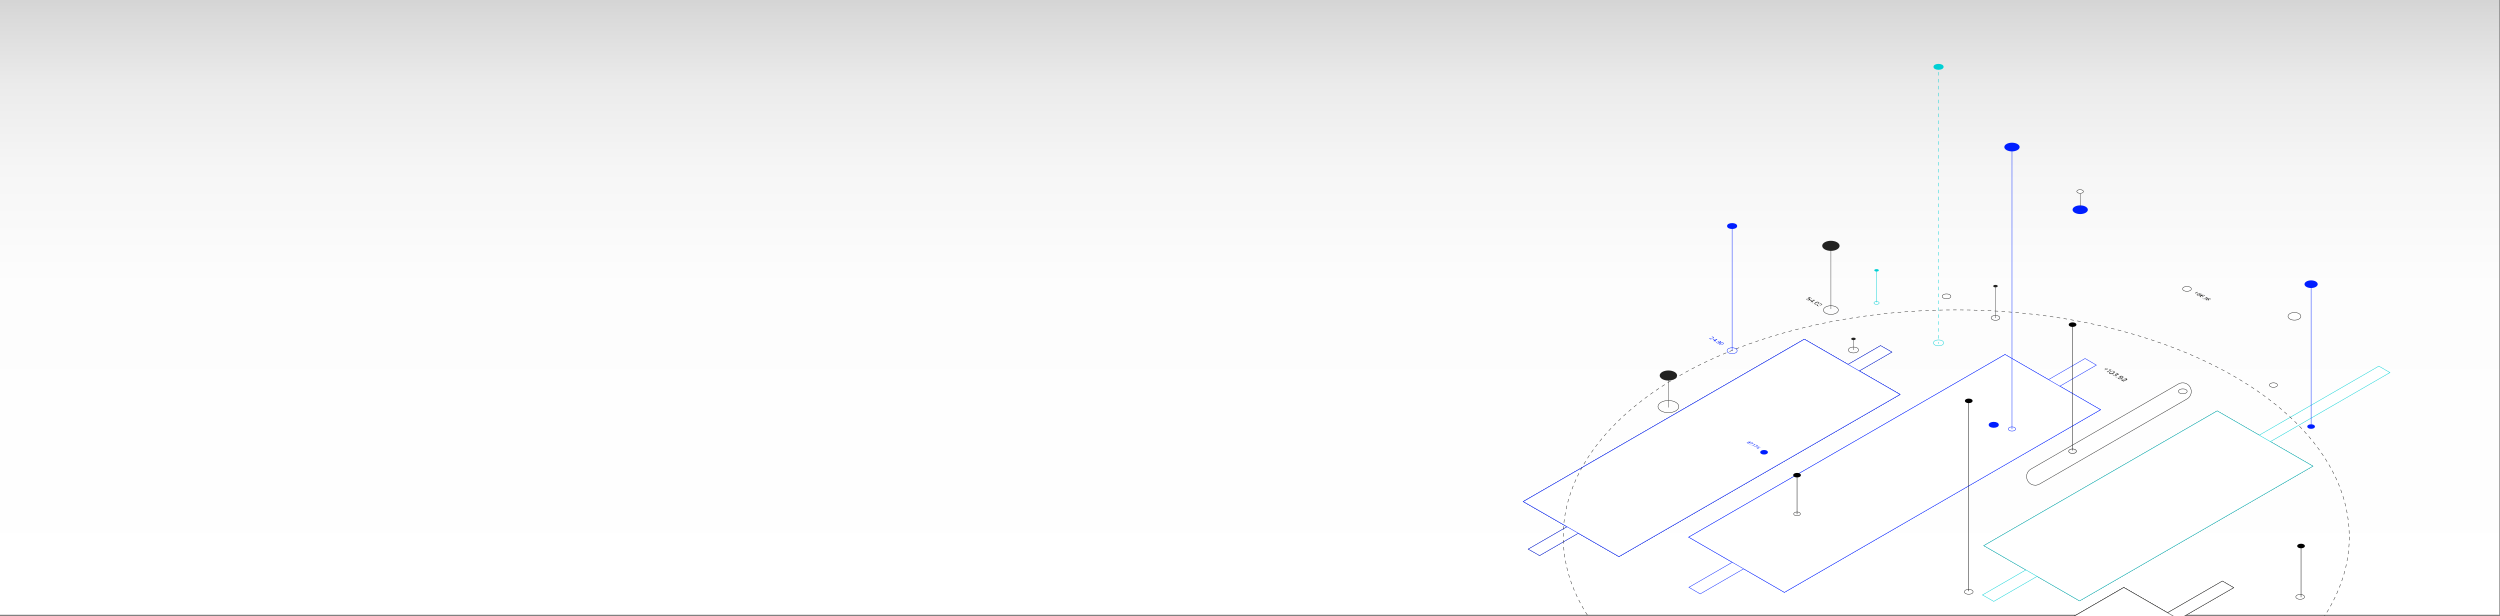
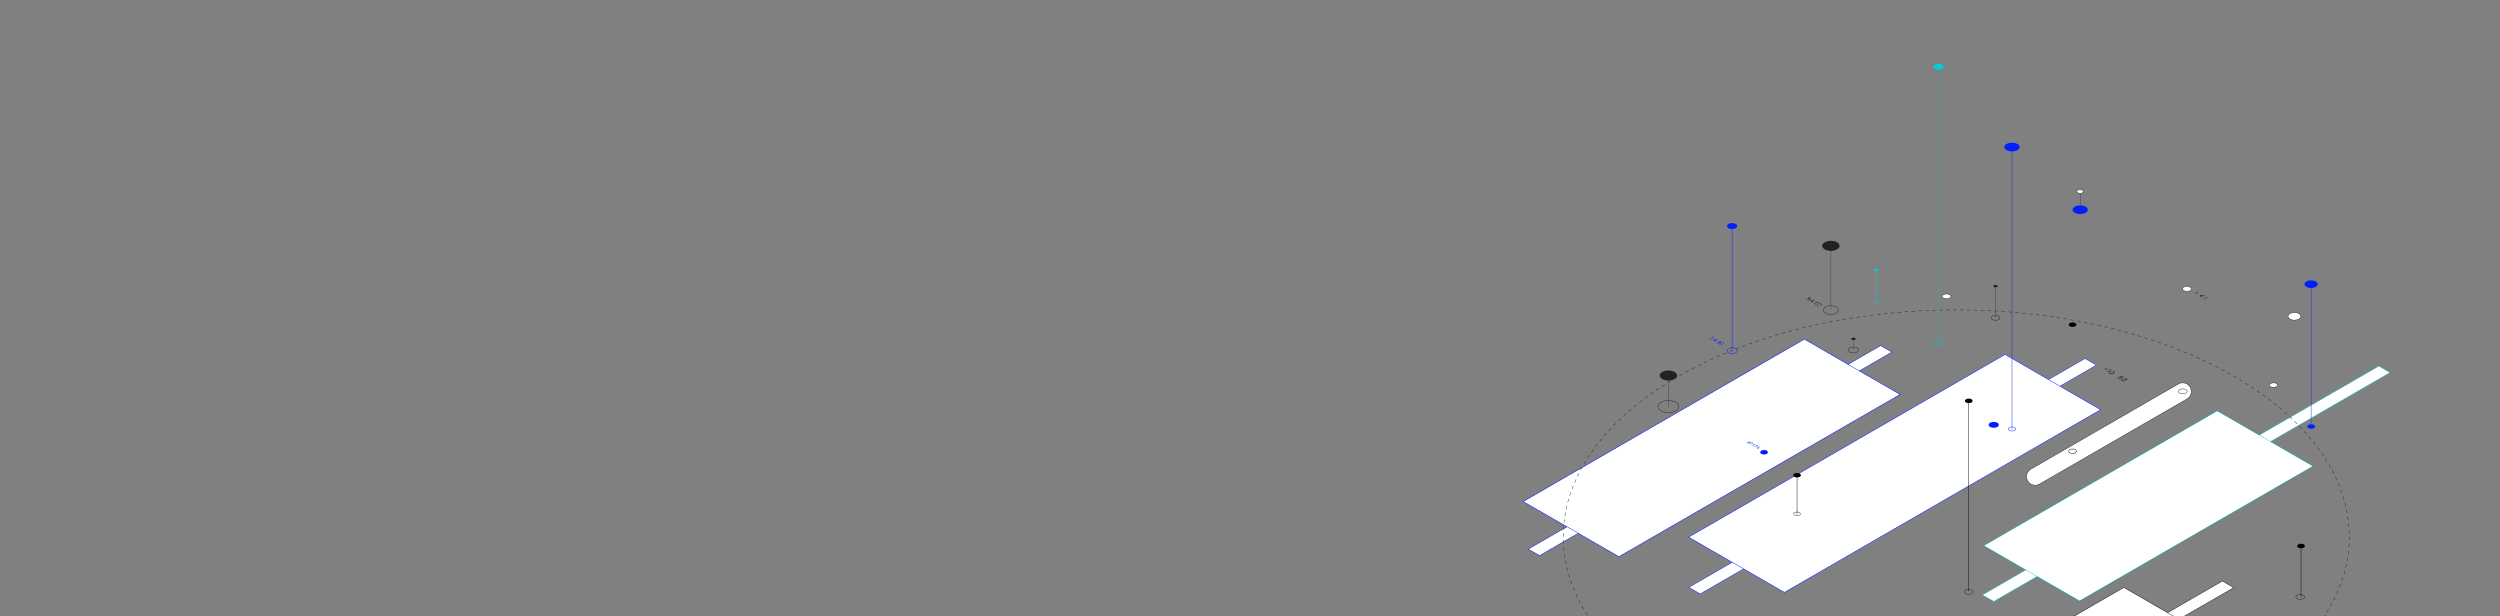
<svg xmlns="http://www.w3.org/2000/svg" version="1.1" id="Layer_1" x="0px" y="0px" viewBox="0 0 1440 355" style="enable-background:new 0 0 1440 355;" xml:space="preserve">
  <rect x="0" y="0" width="1440" height="355" fill="#808080" stroke="none" />
  <style type="text/css">
	.st0{fill:url(#SVGID_1_);}
	.st1{fill:#FFFFFF;stroke:#222221;stroke-width:0.25;stroke-miterlimit:10;}
	.st2{fill:#FFFFFF;stroke:#001EFF;stroke-width:0.25;stroke-miterlimit:10;}
	.st3{fill:#FFFFFF;stroke:#00D0D4;stroke-width:0.25;stroke-miterlimit:10;}
	.st4{fill:#222221;}
	.st5{fill:none;stroke:#222221;stroke-width:0.25;stroke-miterlimit:10;stroke-dasharray:1.997,1.997;}
	.st6{fill:none;stroke:#001EFF;stroke-width:0.25;stroke-miterlimit:10;}
	.st7{fill:none;stroke:#222221;stroke-width:0.25;stroke-miterlimit:10;}
	.st8{fill:none;stroke:#00D0D4;stroke-width:0.25;stroke-miterlimit:10;}
	.st9{display:none;fill:url(#SVGID_00000121987885761571341750000006782353945751559296_);}
	.st10{fill:#001EFF;}
	
		.st11{fill:url(#SVGID_00000000197630161638198530000000227675820559861409_);stroke:#000000;stroke-width:0.25;stroke-miterlimit:10;}
	.st12{fill:none;stroke:#0025FF;stroke-width:0.25;stroke-miterlimit:10;}
	.st13{fill:none;stroke:#000000;stroke-width:0.25;stroke-miterlimit:10;}
	.st14{fill:none;stroke:#424242;stroke-width:0.25;stroke-miterlimit:10;}
	.st15{fill:none;stroke:#00D0D4;stroke-width:0.25;stroke-miterlimit:10;stroke-dasharray:1.994,1.994;}
	.st16{fill:#00D0D4;}
</style>
  <linearGradient id="SVGID_1_" gradientUnits="userSpaceOnUse" x1="719.6" y1="0.9" x2="719.6" y2="355.9" gradientTransform="matrix(1 0 0 -1 0 355)">
    <stop offset="0" style="stop-color:#FFFFFF" />
    <stop offset="0.532" style="stop-color:#FDFDFD" />
    <stop offset="0.724" style="stop-color:#F6F6F6" />
    <stop offset="0.86" style="stop-color:#EBEBEB" />
    <stop offset="0.97" style="stop-color:#DADADA" />
    <stop offset="1" style="stop-color:#D4D4D4" />
  </linearGradient>
-   <rect x="-0.4" y="-0.9" class="st0" width="1440" height="355" />
  <g>
    <g>
      <polygon class="st1" points="1039.3,195.4 1094.4,227.2 932.5,320.6 877.4,288.9   " />
      <polygon class="st1" points="1083.2,199.1 1089.7,202.8 886.8,320 880.3,316.3   " />
    </g>
    <g>
      <polygon class="st2" points="1154.9,204.2 1209.9,236 1027.8,341.2 972.7,309.4   " />
      <polygon class="st2" points="1201,206.5 1207.5,210.3 979.3,342.1 972.8,338.3   " />
      <polygon class="st2" points="1154.9,204.2 1209.9,236 1027.8,341.2 972.7,309.4   " />
    </g>
    <g>
      <polygon class="st1" points="1277.1,236.7 1332.2,268.5 1197.8,346.1 1142.7,314.3   " />
      <polygon class="st3" points="1370.2,210.9 1376.6,214.6 1148.4,346.4 1141.9,342.7   " />
      <polygon class="st3" points="1277.1,236.7 1332.2,268.5 1197.8,346.1 1142.7,314.3   " />
    </g>
    <polygon class="st1" points="1223.3,338.4 1278.4,370.2 1224.8,401.1 1169.7,369.4  " />
    <polygon class="st1" points="1280.1,334.7 1286.6,338.5 1146.5,419.3 1140,415.6  " />
    <g>
      <path class="st4" d="M1264.5,169.1l-0.2-0.1l0.7-0.4l-0.6-0.3l0.2-0.1l0.6,0.3l0.6-0.4l0.2,0.1l-0.6,0.4l0.6,0.3l-0.2,0.1    l-0.6-0.3L1264.5,169.1z" />
-       <path class="st4" d="M1266.5,169.4c-0.2-0.2-0.2-0.4,0-0.5c0.4-0.2,0.9-0.1,1.2,0.1c0.3,0.2,0.5,0.5,0.2,0.7s-0.6,0.1-0.9,0    c0.2,0.2,0.2,0.4,0,0.6c-0.3,0.2-0.9,0.1-1.3-0.1s-0.5-0.5-0.2-0.7C1265.8,169.3,1266.2,169.3,1266.5,169.4z M1266.7,169.6    c-0.1-0.1-0.6-0.2-0.9,0c-0.2,0.1-0.2,0.3,0.1,0.5c0.2,0.1,0.6,0.2,0.9,0.1C1267,169.9,1266.8,169.7,1266.7,169.6z M1267.6,169.1    c-0.2-0.1-0.6-0.2-0.8-0.1c-0.2,0.1,0,0.4,0.1,0.5c0.2,0,0.6,0.2,0.8,0C1267.9,169.4,1267.8,169.2,1267.6,169.1z" />
      <path class="st4" d="M1269.6,170c0.2,0.1,0.4,0.3,0.3,0.5h-0.3c0-0.1,0-0.2-0.2-0.4c-0.4-0.2-1-0.1-1.4,0.1c0,0,0,0-0.1,0    c0.2,0,0.7,0,0.9,0.1c0.4,0.2,0.5,0.5,0,0.8c-0.4,0.2-0.9,0.2-1.4,0c-0.6-0.3-0.3-0.7,0.3-1.1    C1268.3,169.8,1269.1,169.7,1269.6,170z M1268.6,170.6c-0.2-0.1-0.5-0.2-0.8-0.1c-0.2,0.2-0.4,0.4-0.1,0.6c0.3,0.2,0.7,0.1,0.9,0    C1268.9,170.9,1268.9,170.7,1268.6,170.6z" />
      <path class="st4" d="M1269.1,171.7c0.1,0,0.1,0.1,0,0.2c-0.1,0-0.2,0-0.3,0c-0.1,0-0.1-0.1,0-0.2    C1268.8,171.7,1269,171.7,1269.1,171.7z" />
      <path class="st4" d="M1271.1,171.3h-0.7v-0.2h1l0.2,0.1l-2.1,1.2l-0.2-0.1L1271.1,171.3L1271.1,171.3z" />
-       <path class="st4" d="M1273,171.9c0.2,0.1,0.4,0.3,0.3,0.5h-0.3c0-0.1,0-0.2-0.2-0.4c-0.4-0.2-1-0.1-1.4,0.1c0,0,0,0-0.1,0    c0.2,0,0.7,0,0.9,0.1c0.4,0.2,0.5,0.5,0,0.8c-0.4,0.2-0.9,0.2-1.4,0c-0.6-0.3-0.3-0.7,0.3-1.1    C1271.7,171.7,1272.4,171.6,1273,171.9z M1271.9,172.5c-0.2-0.1-0.5-0.2-0.8-0.1c-0.2,0.2-0.4,0.4-0.1,0.6s0.7,0.1,0.9,0    C1272.2,172.8,1272.2,172.6,1271.9,172.5z" />
    </g>
    <g>
      <path class="st4" d="M1212.4,213.2l-0.2-0.1l0.8-0.5l-0.7-0.4l0.2-0.1l0.7,0.4l0.7-0.4l0.2,0.1l-0.7,0.4l0.7,0.4l-0.2,0.1    l-0.7-0.4L1212.4,213.2z" />
      <path class="st4" d="M1215.6,213.1h-0.8v-0.2h1.2l0.2,0.1l-2.4,1.4l-0.3-0.2L1215.6,213.1L1215.6,213.1z" />
      <path class="st4" d="M1217.7,213.8c0.7,0.4,0.3,0.9-0.3,1.3c-0.6,0.3-1.5,0.6-2.2,0.2c-0.7-0.4-0.2-0.9,0.3-1.3    C1216.2,213.7,1217,213.4,1217.7,213.8z M1217.4,213.9c-0.4-0.3-1.1-0.1-1.6,0.2s-0.8,0.6-0.3,0.9c0.5,0.3,1.1,0.1,1.6-0.2    S1217.9,214.2,1217.4,213.9z" />
-       <path class="st4" d="M1217.2,215.7c0,0.2,0,0.4,0.3,0.6c0.3,0.2,0.8,0.2,1,0.1c0.3-0.2,0.2-0.4-0.1-0.6c-0.1-0.1-0.2-0.1-0.2-0.1    l0.3-0.2c0,0,0.1,0.1,0.2,0.1c0.3,0.2,0.7,0.3,1,0.1c0.2-0.1,0.1-0.4-0.1-0.5s-0.5-0.2-0.9-0.2v-0.2c0.4,0,0.8,0,1.2,0.3    c0.5,0.3,0.6,0.6,0.2,0.8c-0.3,0.2-0.8,0.1-1.1,0c0.2,0.1,0.3,0.4,0,0.6s-1,0.2-1.6-0.1c-0.4-0.2-0.5-0.5-0.5-0.7L1217.2,215.7z" />
      <path class="st4" d="M1219.1,217.1c0.1,0.1,0.1,0.2,0,0.2c-0.1,0.1-0.3,0.1-0.4,0s-0.1-0.2,0-0.2    C1218.8,217,1219,217,1219.1,217.1z" />
      <path class="st4" d="M1220.2,217.5c0,0.2,0,0.3,0.3,0.5c0.5,0.3,1.2,0.1,1.6-0.1c0,0,0,0,0.1-0.1c-0.2,0-0.8,0-1.1-0.2    c-0.4-0.3-0.5-0.6,0-0.9c0.4-0.3,1.1-0.3,1.6,0c0.7,0.4,0.3,0.9-0.3,1.3c-0.6,0.4-1.6,0.6-2.2,0.2c-0.3-0.2-0.4-0.4-0.4-0.6    L1220.2,217.5z M1222.5,216.9c-0.4-0.2-0.8-0.1-1,0c-0.3,0.2-0.3,0.5,0,0.6c0.2,0.1,0.6,0.2,0.9,0.1    C1222.7,217.4,1222.9,217.1,1222.5,216.9z" />
      <path class="st4" d="M1221.8,218.7c1.6,0.1,2.4,0.1,2.8-0.1c0.3-0.2,0.2-0.4,0-0.5c-0.3-0.2-0.7-0.2-0.9-0.2v-0.2    c0.4,0,0.9,0.1,1.2,0.3c0.4,0.2,0.6,0.6,0.1,0.9c-0.5,0.3-1.4,0.3-2.6,0.2l1.2,0.7l-0.2,0.1l-1.7-1L1221.8,218.7z" />
    </g>
    <g>
      <polygon class="st2" points="1039.3,195.4 1094.4,227.2 932.5,320.6 877.4,288.9   " />
      <polygon class="st2" points="1083.2,199.1 1089.7,202.8 886.8,320 880.3,316.3   " />
      <polygon class="st2" points="1039.3,195.4 1094.4,227.2 932.5,320.6 877.4,288.9   " />
    </g>
    <polygon class="st1" points="1223.3,338.4 1278.4,370.2 1224.8,401.1 1169.7,369.4  " />
    <polygon class="st1" points="1280.1,334.7 1286.6,338.5 1146.5,419.3 1140,415.6  " />
    <g>
      <ellipse class="st5" cx="1126.8" cy="309.2" rx="226.4" ry="130.7" />
    </g>
    <ellipse class="st1" cx="1321.6" cy="182.2" rx="3.7" ry="2.2" />
    <ellipse class="st1" cx="1309.5" cy="221.8" rx="2.3" ry="1.3" />
    <g>
      <path class="st1" d="M1172.3,279.5c-1.7,0-3.4-0.9-4.3-2.5c-1.4-2.4-0.6-5.4,1.8-6.8l84.9-49c2.4-1.4,5.5-0.6,6.8,1.8    c1.4,2.4,0.6,5.4-1.8,6.8l-84.9,49C1174,279.2,1173.2,279.5,1172.3,279.5z" />
      <ellipse class="st1" cx="1257.3" cy="225.4" rx="2.5" ry="1.4" />
    </g>
    <ellipse class="st1" cx="1121.2" cy="170.7" rx="2.5" ry="1.4" />
    <ellipse class="st1" cx="1259.7" cy="166.4" rx="2.5" ry="1.4" />
    <polygon class="st1" points="1223.3,338.4 1278.4,370.2 1224.8,401.1 1169.7,369.4  " />
  </g>
  <g>
    <g>
      <path class="st4" d="M1040.7,172.1c0,0.2,0,0.4,0.2,0.5c0.3,0.2,0.7,0.1,1,0c0.3-0.2,0.2-0.4,0-0.6c-0.2-0.1-0.4-0.1-0.7-0.1    l-0.1-0.1l1.2-0.7l1.4,0.8l-0.2,0.1l-1-0.6l-0.7,0.4c0.2,0,0.5,0.1,0.6,0.2c0.4,0.2,0.5,0.6,0,0.8c-0.5,0.3-1,0.2-1.5,0    c-0.4-0.2-0.5-0.5-0.5-0.6L1040.7,172.1z" />
      <path class="st4" d="M1043.5,173.6l-1-0.6l0.2-0.1l2.3-0.2l0.4,0.2l-1.4,0.8l0.3,0.2l-0.2,0.1l-0.4-0.2l-0.6,0.3l-0.2-0.1    L1043.5,173.6z M1043,173l0.8,0.5l1.1-0.6L1043,173z" />
      <path class="st4" d="M1044.3,174.4c0.1,0,0.1,0.1,0,0.2c-0.1,0-0.2,0-0.3,0s-0.1-0.1,0-0.2S1044.2,174.3,1044.3,174.4z" />
      <path class="st4" d="M1047.6,174c0.6,0.3,0.2,0.8-0.3,1.1c-0.6,0.3-1.4,0.5-1.9,0.2c-0.6-0.3-0.2-0.8,0.3-1.1    C1046.2,173.8,1047,173.7,1047.6,174z M1047.4,174.2c-0.4-0.2-1,0-1.4,0.2s-0.7,0.6-0.3,0.8c0.4,0.2,1,0,1.4-0.2    S1047.8,174.4,1047.4,174.2z" />
      <path class="st4" d="M1047.1,175.7c0,0.2,0,0.4,0.3,0.6c0.3,0.2,0.6,0.2,0.9,0c0.2-0.1,0.2-0.4-0.2-0.6c-0.1,0-0.2-0.1-0.2-0.1    l0.2-0.1l0.2,0.1c0.2,0.1,0.6,0.2,0.8,0.1c0.2-0.1,0.2-0.4-0.1-0.5s-0.5-0.2-0.8-0.2v-0.2c0.3,0,0.7,0,1,0.2    c0.4,0.2,0.5,0.6,0.2,0.7s-0.7,0.1-1,0c0.2,0.1,0.3,0.4-0.1,0.6c-0.4,0.2-1,0.2-1.4-0.1c-0.4-0.2-0.5-0.5-0.5-0.6L1047.1,175.7z" />
    </g>
  </g>
  <ellipse class="st6" cx="1158.9" cy="247.1" rx="2.1" ry="1.2" />
  <ellipse class="st7" cx="1054.6" cy="178.6" rx="4.3" ry="2.5" />
  <ellipse class="st7" cx="1035.1" cy="296" rx="1.9" ry="1.1" />
  <ellipse class="st7" cx="1324.9" cy="343.8" rx="2.5" ry="1.4" />
  <ellipse class="st7" cx="1149.4" cy="183.1" rx="2.5" ry="1.4" />
  <ellipse class="st7" cx="1134" cy="340.9" rx="2.5" ry="1.4" />
  <ellipse class="st7" cx="961" cy="234.2" rx="6" ry="3.5" />
  <ellipse class="st6" cx="997.7" cy="202" rx="2.9" ry="1.7" />
  <ellipse class="st8" cx="1116.6" cy="197.5" rx="2.9" ry="1.7" />
  <ellipse class="st7" cx="1067.6" cy="201.6" rx="2.9" ry="1.7" />
  <ellipse class="st8" cx="1080.9" cy="174.5" rx="1.5" ry="0.8" />
  <linearGradient id="SVGID_00000005957402499127316420000003216219110171752121_" gradientUnits="userSpaceOnUse" x1="719.8" y1="-0.2" x2="719.8" y2="355" gradientTransform="matrix(1 0 0 -1 0 355)">
    <stop offset="3.730115e-03" style="stop-color:#FFFFFF;stop-opacity:0" />
    <stop offset="1" style="stop-color:#F0F0F0" />
  </linearGradient>
  <rect x="-0.4" style="display:none;fill:url(#SVGID_00000005957402499127316420000003216219110171752121_);" width="1440.4" height="355.2" />
  <g>
    <path class="st10" d="M984.5,194.8c1.3,0.1,1.9,0.1,2.3-0.1c0.2-0.1,0.1-0.3-0.1-0.4c-0.2-0.1-0.5-0.2-0.7-0.2v-0.2   c0.4,0,0.7,0.1,0.9,0.2c0.4,0.2,0.4,0.5,0.1,0.7c-0.4,0.2-1.2,0.2-2.1,0.2l0.9,0.5l-0.2,0.1l-1.3-0.8H984.5L984.5,194.8z" />
    <path class="st10" d="M987.4,196.1l-0.9-0.5l0.2-0.1l2.1-0.2l0.4,0.2l-1.2,0.7l0.3,0.2l-0.2,0.1l-0.3-0.2l-0.5,0.3l-0.2-0.1   L987.4,196.1L987.4,196.1z M987,195.6l0.7,0.4l1-0.6L987,195.6z" />
    <path class="st10" d="M988.1,196.7c0.1,0,0.1,0.1,0,0.2c-0.1,0-0.2,0-0.3,0c-0.1,0-0.1-0.1,0-0.2   C987.9,196.7,988,196.7,988.1,196.7z" />
    <path class="st10" d="M988.9,197.1c-0.1,0.1,0,0.2,0.2,0.4c0.4,0.2,0.9,0.1,1.3-0.1h0.1c-0.2,0-0.6,0-0.8-0.2   c-0.4-0.2-0.4-0.5,0-0.7s0.9-0.2,1.3,0c0.6,0.3,0.2,0.7-0.3,1s-1.2,0.4-1.8,0.1c-0.2-0.1-0.4-0.3-0.4-0.4L988.9,197.1z    M990.7,196.6c-0.3-0.2-0.6-0.1-0.8,0c-0.3,0.2-0.2,0.4,0,0.5s0.5,0.1,0.8,0.1C990.8,197,991,196.8,990.7,196.6z" />
    <path class="st10" d="M992.6,197.4c0.5,0.3,0.2,0.7-0.3,1s-1.2,0.4-1.7,0.2c-0.5-0.3-0.2-0.7,0.3-1   C991.4,197.3,992.1,197.2,992.6,197.4z M992.4,197.6c-0.4-0.2-0.9,0-1.3,0.2s-0.6,0.5-0.3,0.7c0.4,0.2,0.9,0,1.3-0.2   S992.8,197.8,992.4,197.6z" />
  </g>
  <ellipse class="st10" cx="1198.2" cy="120.8" rx="4.4" ry="2.5" />
  <ellipse class="st10" cx="1331.2" cy="245.7" rx="2.2" ry="1.3" />
  <ellipse class="st10" cx="1016.1" cy="260.5" rx="2.2" ry="1.3" />
  <linearGradient id="SVGID_00000135669611837429630080000004536054090080030359_" gradientUnits="userSpaceOnUse" x1="1191.568" y1="95.1" x2="1195.968" y2="95.1" gradientTransform="matrix(1 0 0 -1 0 355)">
    <stop offset="3.730115e-03" style="stop-color:#FFFFFF;stop-opacity:0" />
    <stop offset="1" style="stop-color:#F0F0F0" />
  </linearGradient>
  <ellipse style="fill:url(#SVGID_00000135669611837429630080000004536054090080030359_);stroke:#000000;stroke-width:0.25;stroke-miterlimit:10;" cx="1193.8" cy="259.9" rx="2.2" ry="1.3" />
  <g>
    <path class="st10" d="M1006.3,254.6c0,0.1,0,0.3,0.3,0.4c0.3,0.1,0.5,0.1,0.7,0s0.1-0.3-0.1-0.4c-0.1,0-0.1-0.1-0.2-0.1l0.2-0.1   c0,0,0.1,0,0.2,0.1c0.2,0.1,0.5,0.2,0.6,0.1s0.1-0.2-0.1-0.3s-0.4-0.1-0.6-0.1v-0.1c0.3,0,0.5,0,0.8,0.2s0.4,0.4,0.1,0.6   c-0.2,0.1-0.5,0.1-0.7,0c0.1,0.1,0.3,0.3,0,0.4c-0.3,0.1-0.7,0.1-1,0s-0.3-0.3-0.3-0.5L1006.3,254.6z" />
    <path class="st10" d="M1009.5,255.3l-0.8-0.5l0.2-0.1l1.1,0.6l-0.1,0.1l-2.1,0.5l-0.2-0.1L1009.5,255.3z" />
    <path class="st10" d="M1008.8,256.3c0.1,0,0.1,0.1,0,0.1s-0.2,0-0.3,0c-0.1,0-0.1-0.1,0-0.1   C1008.7,256.2,1008.7,256.2,1008.8,256.3z" />
    <path class="st10" d="M1010.6,256h-0.5v-0.1h0.8l0.2,0.1l-1.6,0.9l-0.2-0.1L1010.6,256z" />
    <path class="st10" d="M1012.1,256.8l-0.8-0.5l0.2-0.1l1.1,0.6l-0.1,0.1l-2.1,0.5l-0.2-0.1L1012.1,256.8z" />
    <path class="st10" d="M1013.2,257.2c0.2,0.1,0.2,0.3,0,0.4s-0.5,0.1-0.8,0s-0.2-0.3,0-0.4C1012.6,257,1013,257,1013.2,257.2z    M1013,257.2c-0.1-0.1-0.4-0.1-0.5,0c-0.2,0.1-0.2,0.2,0,0.3c0.1,0.1,0.4,0.1,0.5,0C1013.2,257.4,1013.2,257.3,1013,257.2z    M1014,257.7l0.1,0.1l-2.6,0.3l-0.1-0.1L1014,257.7z M1013.1,258.1c0.2,0.1,0.2,0.3,0,0.4s-0.5,0.1-0.8,0s-0.2-0.3,0-0.4   C1012.6,258,1012.9,258,1013.1,258.1z M1013,258.2c-0.1-0.1-0.4-0.1-0.5,0s-0.2,0.2,0,0.3c0.1,0.1,0.4,0.1,0.5,0   C1013.2,258.4,1013.1,258.3,1013,258.2z" />
  </g>
  <line class="st12" x1="1158.9" y1="84.7" x2="1158.9" y2="247.2" />
-   <line class="st13" x1="1193.8" y1="187" x2="1193.8" y2="259.5" />
  <ellipse class="st10" cx="1158.9" cy="84.7" rx="4.4" ry="2.5" />
  <line class="st12" x1="1331.2" y1="163.7" x2="1331.2" y2="246.2" />
  <ellipse class="st10" cx="1331.2" cy="163.7" rx="3.8" ry="2.2" />
  <line class="st14" x1="1054.6" y1="141.6" x2="1054.6" y2="178" />
  <g>
    <g>
      <line class="st8" x1="1116.6" y1="38.5" x2="1116.6" y2="39.5" />
      <line class="st15" x1="1116.6" y1="41.5" x2="1116.6" y2="196" />
      <line class="st8" x1="1116.6" y1="197" x2="1116.6" y2="198" />
    </g>
  </g>
  <ellipse class="st4" cx="1054.6" cy="141.6" rx="5" ry="2.9" />
  <line class="st14" x1="961" y1="216.3" x2="961" y2="234.7" />
  <ellipse class="st4" cx="961" cy="216.3" rx="5" ry="2.9" />
  <line class="st8" x1="1080.9" y1="155.7" x2="1080.9" y2="174.1" />
  <ellipse class="st16" cx="1080.9" cy="155.7" rx="1.3" ry="0.7" />
  <line class="st14" x1="1067.6" y1="195.2" x2="1067.6" y2="201.6" />
  <ellipse class="st4" cx="1067.6" cy="195.2" rx="1.3" ry="0.7" />
  <line class="st14" x1="1149.4" y1="164.8" x2="1149.4" y2="183.2" />
  <line class="st14" x1="1198.2" y1="111.6" x2="1198.2" y2="119" />
  <ellipse class="st4" cx="1149.4" cy="164.8" rx="1.3" ry="0.7" />
  <line class="st6" x1="997.7" y1="130.2" x2="997.7" y2="202" />
  <ellipse class="st16" cx="1116.6" cy="38.5" rx="2.9" ry="1.7" />
  <ellipse cx="1193.8" cy="187" rx="2.2" ry="1.3" />
  <line class="st13" x1="1035.1" y1="273.7" x2="1035.1" y2="296.2" />
  <ellipse cx="1035.1" cy="273.7" rx="2.2" ry="1.3" />
  <ellipse class="st10" cx="997.7" cy="130.2" rx="2.9" ry="1.7" />
  <ellipse class="st10" cx="1148.4" cy="244.7" rx="2.9" ry="1.7" />
  <line class="st13" x1="1134" y1="230.9" x2="1134" y2="340.5" />
  <ellipse cx="1134" cy="230.9" rx="2.2" ry="1.3" />
  <line class="st13" x1="1325.4" y1="314.5" x2="1325.4" y2="344" />
  <ellipse cx="1325.4" cy="314.5" rx="2.2" ry="1.3" />
  <path class="st1" d="M1196.2,110.3c0.3-1.4,3.5-1.4,3.9,0C1199.8,111.7,1196.6,111.7,1196.2,110.3z" />
</svg>